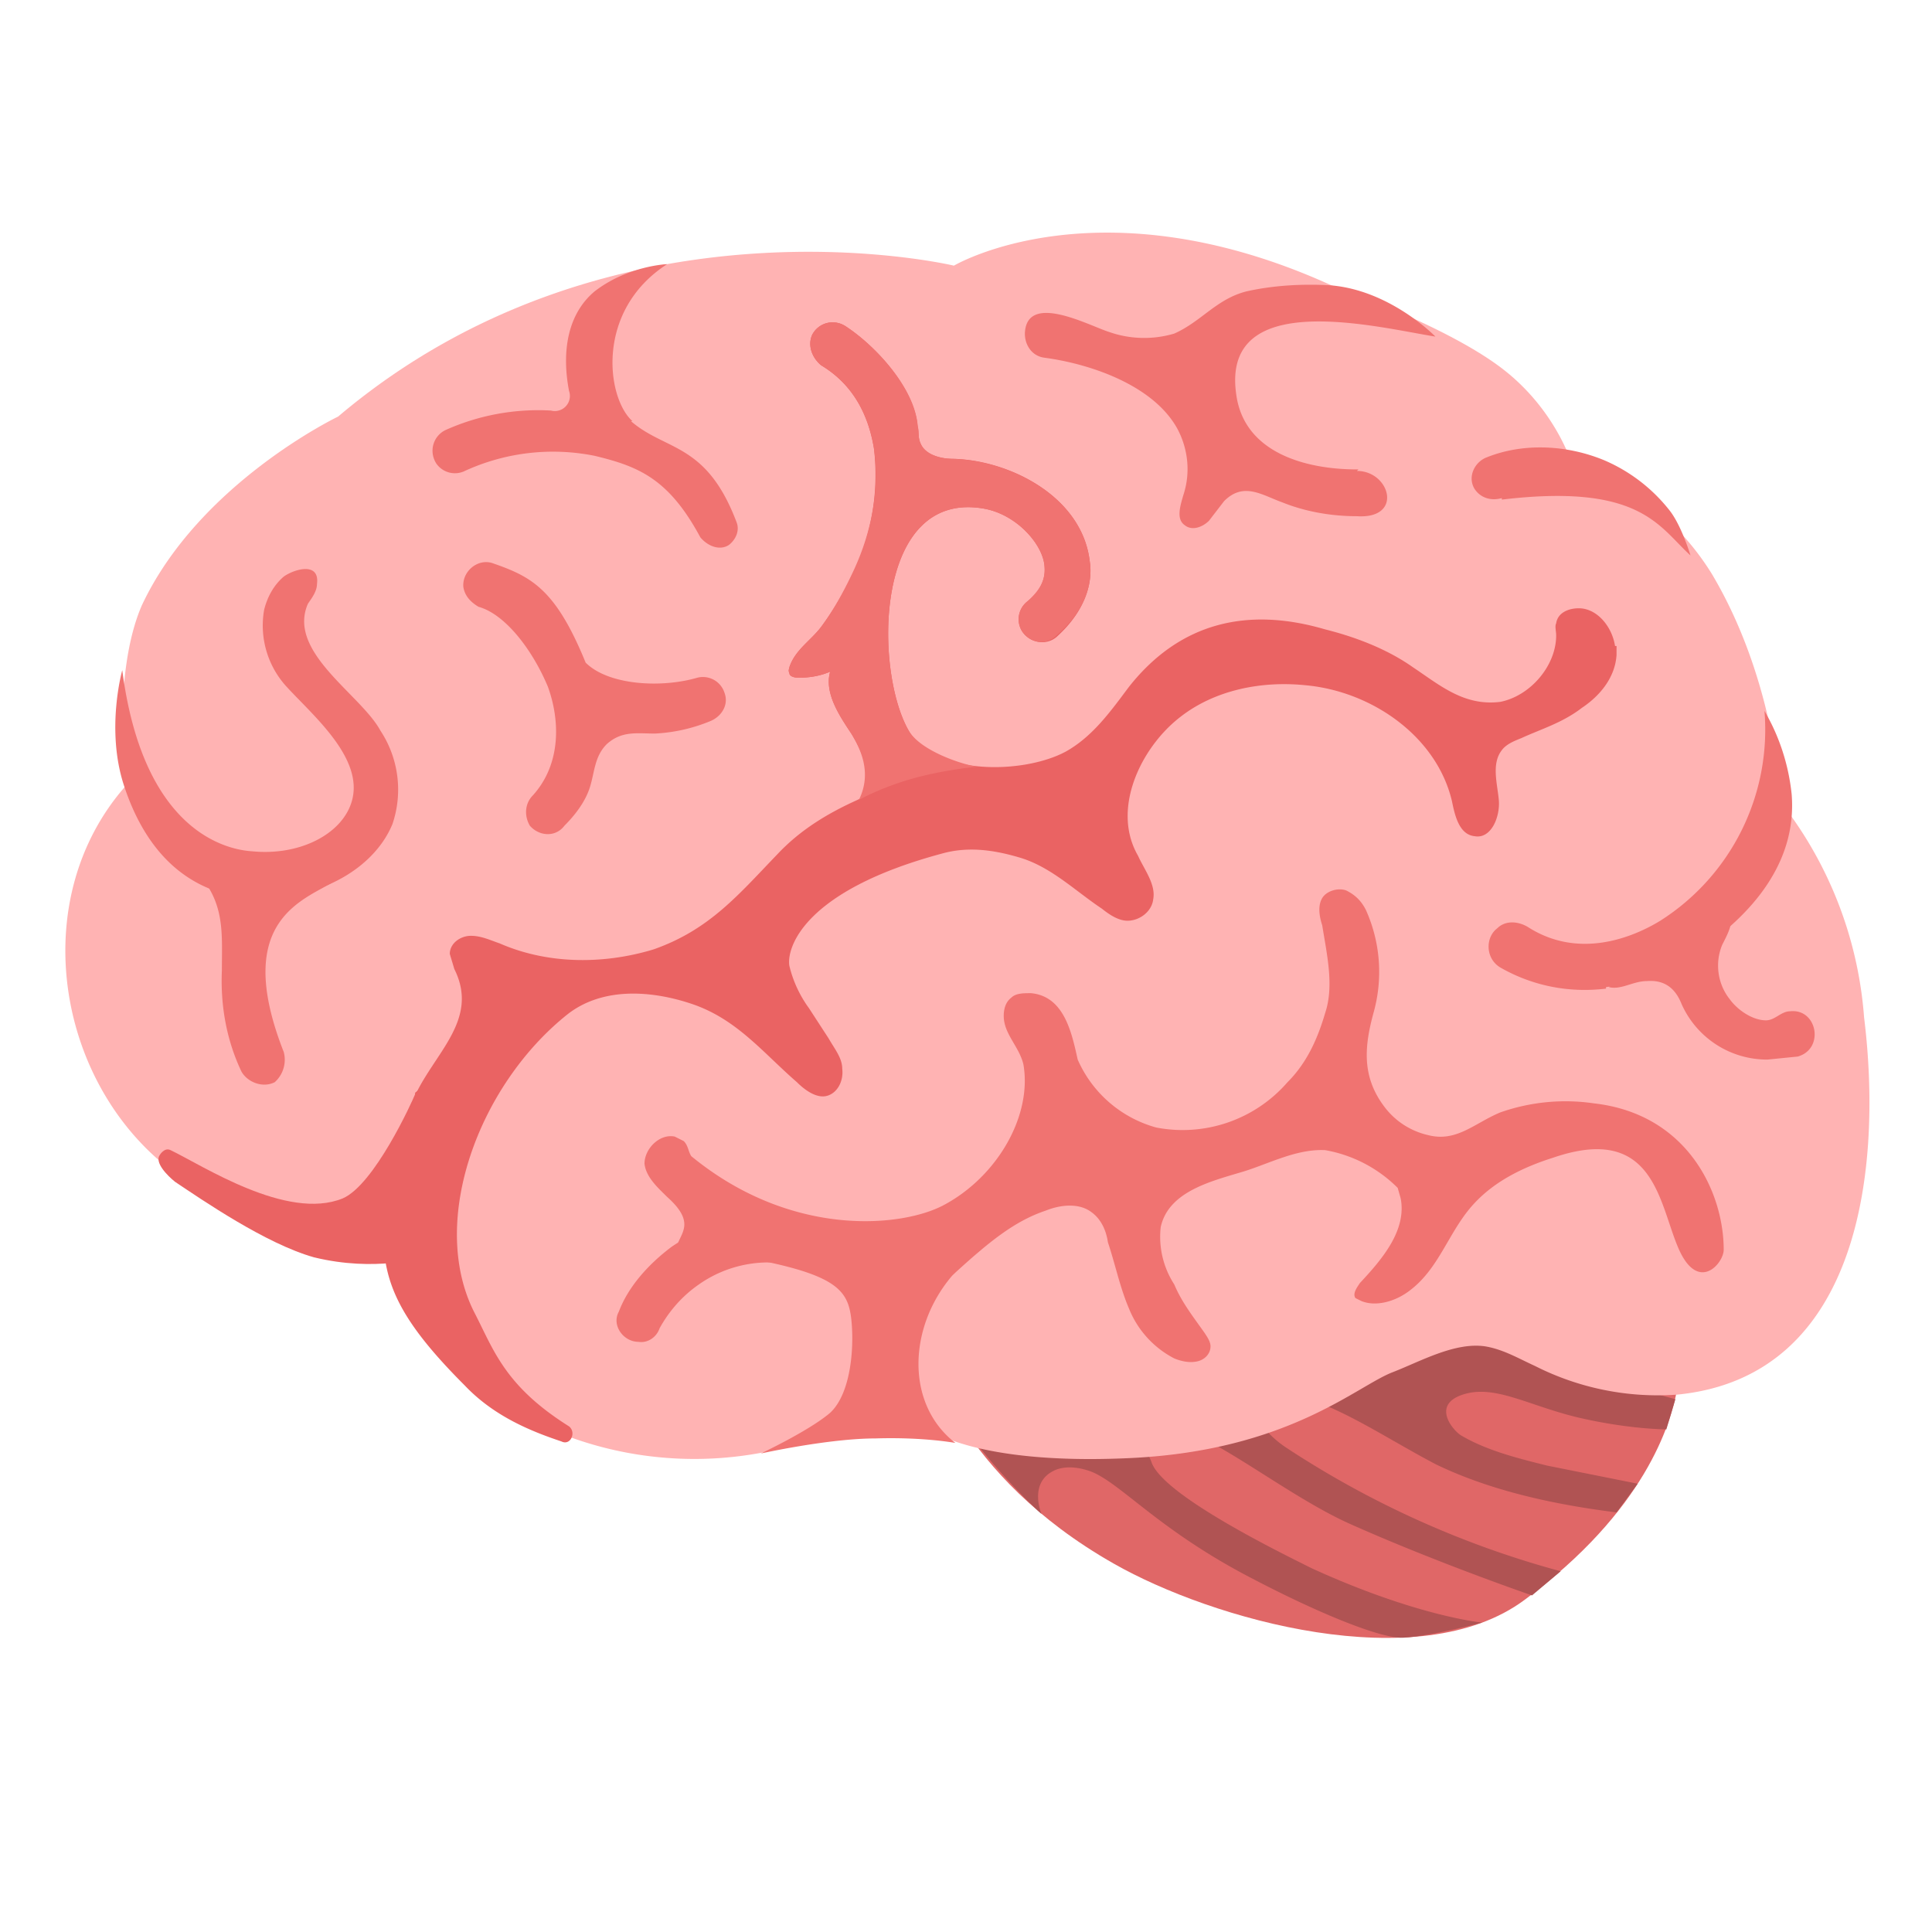
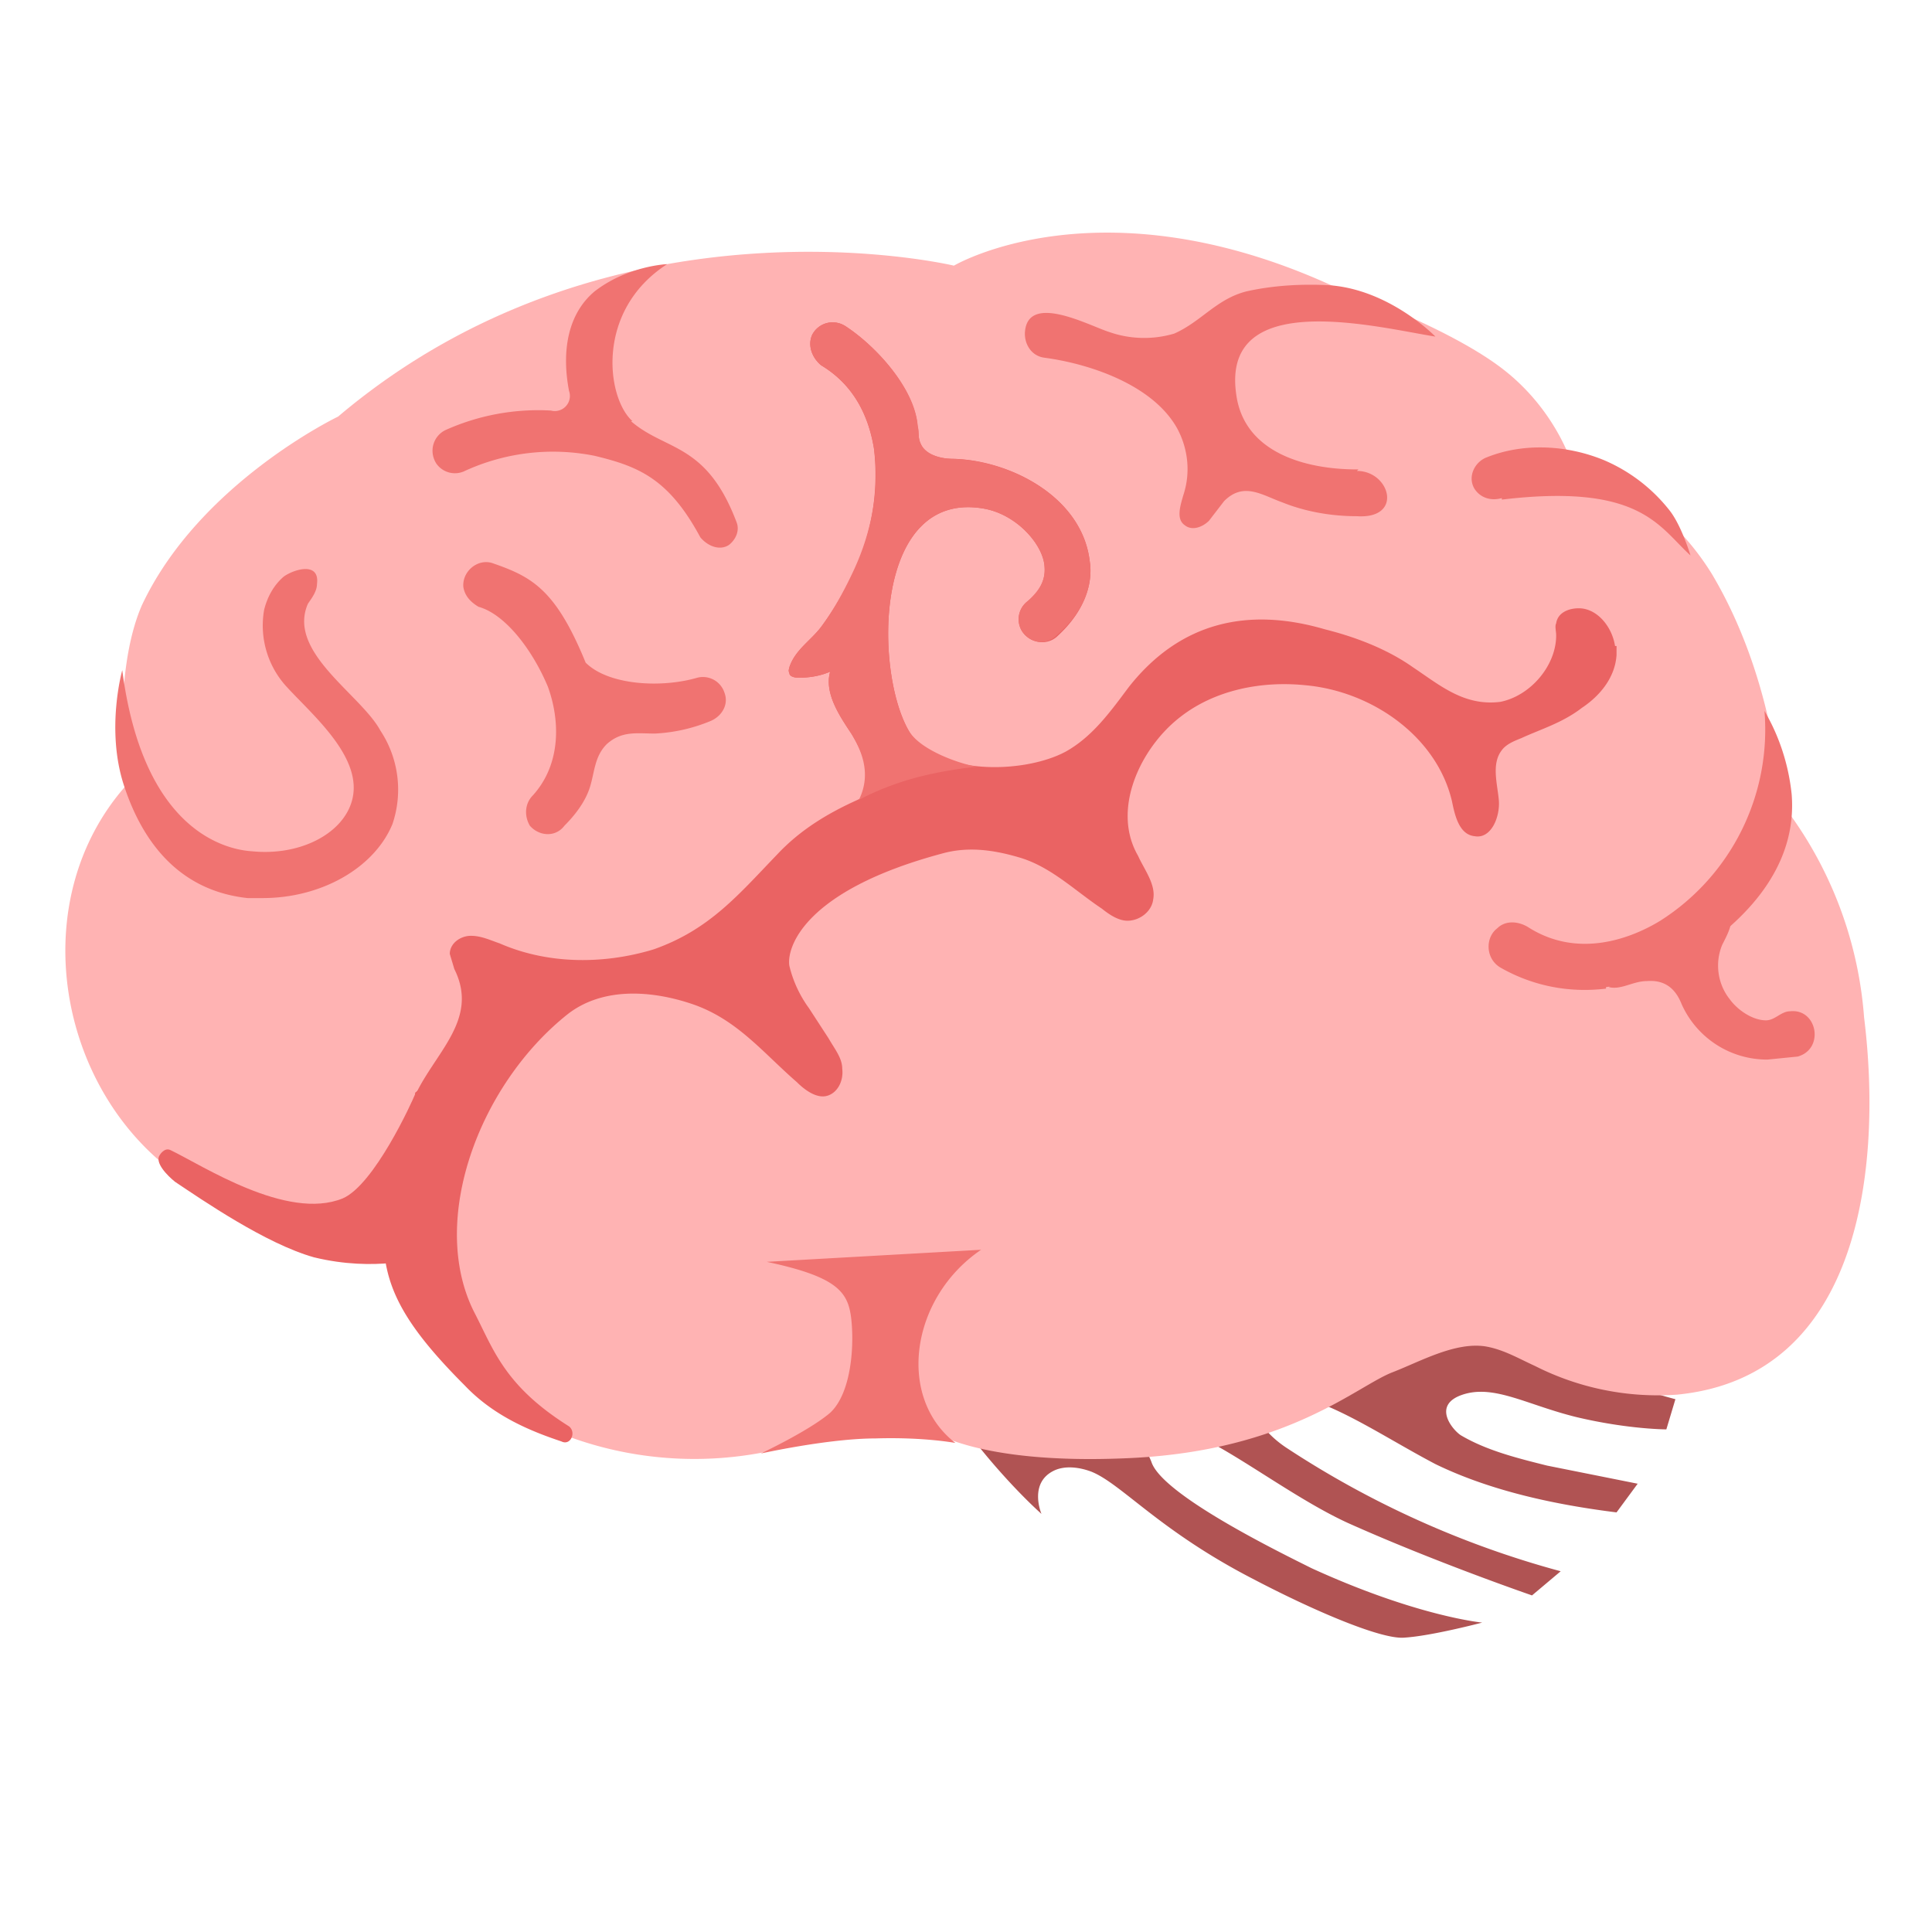
<svg xmlns="http://www.w3.org/2000/svg" aria-hidden="true" class="iconify iconify--noto" viewBox="0 0 128 128">
-   <path fill="#e06767" d="M61.5 89.7s1.9 8 12.3 13.9c6.5 3.7 20.2 7.6 27.2 2.4 8-5.9 9.7-11.7 10.1-13.9.4-2.1-.7-8-.7-8l-13.2-4.7-22 5.3c-.4 0-13.7 5-13.7 5z" />
  <path fill="#b05353" d="m110.4 94.7.6-2c-2.3-.6-5-1.6-7.5-2.6l.6-.3a9.7 9.7 0 0 0 3.3-2.3 6 6 0 0 0 1.2-4l-11.4-4.1-22 5.3c-.5 0-13.7 5-13.7 5-.2 0 1.2 3 1.3 3.2 1.3 2.3 4.2 5.6 6.2 7.4 0 0-.9-2.1.9-2.9.7-.3 1.6-.2 2.4.1 2 .8 4.5 3.9 10.7 7.1 4.2 2.2 8.5 4 10 3.9 1.8-.1 5.2-1 5.2-1s-4.3-.4-11.3-3.6c-2-1-9.8-4.8-10.6-7-.2-.6-1-1.6.4-2.2 2.1-1 7.8 4 12.6 6.2 5.8 2.6 12.2 4.8 12.2 4.8l1.9-1.6a62.8 62.8 0 0 1-18.2-8.2c-1.8-1.2-3-3.2-1.1-3.5 3-.4 7 2.5 11 4.6 3.7 1.8 8 2.7 12 3.2l1.4-1.9-6-1.2c-2-.5-4-1-5.7-2-.5-.3-2-2 .1-2.7s4.3.7 7.6 1.5c3.4.8 5.9.8 5.9.8z" />
  <path fill="#ffb3b3" d="M118 53.3s-.3-8.1-4.6-15.3c-3.8-6.1-9.1-6.8-9.1-6.8s-1-3.9-4.8-6.8-11.3-5.5-11.3-5.5c-15.4-7-25-1.3-25-1.3s-22.6-5.4-40.8 10c0 0-9.2 4.4-13 12.5-2 4.6-1.1 12-1.1 12-6.4 7.3-4.7 19 2.5 25a23 23 0 0 0 12 5c1.7.2 2.6-.2 3.3 1.6 1 2.5 1.9 5.2 4 7A24.2 24.2 0 0 0 54 95.3c1.8-.6 7.4-.7 7.4-.7s3 2.5 13.5 2 15-4.8 17.4-5.7c1.8-.7 4.1-2 6.1-1.7 1.2.2 2.2.8 3.3 1.3a18 18 0 0 0 9.4 1.9c12.3-1.2 13.6-15.3 12.4-25a26.3 26.3 0 0 0-5.4-14.1z" />
  <path fill="#ea6363" d="M27.5 72.5c-.2.5-2.7 6-4.8 6.9-3.7 1.5-9.3-2.2-11.4-3.2-.4-.2-.7.3-.7.3-.4.5.5 1.4 1 1.8 1.8 1.2 6 4.1 9.2 5 4.1 1 7.2 0 7.2 0l1.2-8.6c.2-.3 0-3.7 0-3.7l-1.7 1.4z" />
  <path fill="#f07371" d="M63.3 95.6s-2.1-.4-5.3-.3c-3.1 0-7.6 1-7.6 1s3.2-1.5 4.6-2.7c1.4-1.3 1.6-4.4 1.4-6.2-.2-1.8-.9-2.8-5.6-3.8l14.2-.8c-4.7 3.2-5.6 9.8-1.7 12.8zm43.1-30.1c-2.5.3-4.9-.2-7-1.4-1-.6-1-2-.2-2.6.5-.5 1.3-.5 2-.1 3.4 2.2 7 .7 8.8-.4a15 15 0 0 0 6.9-13.9c1 1.7 1.6 3.6 1.8 5.5.4 4.8-3 8.4-6.8 10.8a13.7 13.7 0 0 1-5.5 2z" />
  <path fill="#f07371" d="M117.1 70.2a6.2 6.2 0 0 1-5.7-3.7c-.4-1-1.1-1.6-2.3-1.5-.9 0-1.7.6-2.5.4 1.1-2 3-3.6 5-4.4 1-.4 2.1-.7 3.1-.4.1.7-.3 1.4-.6 2-.5 1.2-.3 2.6.5 3.6.5.7 1.5 1.4 2.4 1.4.6 0 1-.6 1.6-.6 1.8-.2 2.3 2.5.5 3l-2 .2zM99.5 33c-.7.2-1.4 0-1.8-.6-.5-.8 0-1.8.8-2.1 2.5-1 5.4-.8 7.8.2a11 11 0 0 1 4.3 3.3c.8 1 1.4 3 1.4 3-2.1-1.9-3.3-4.8-12.5-3.7zM90 31.1h-.1c-3.4 0-7.5-1.1-8-5-1-7.1 9.4-4.4 13.2-3.8 0 0-3-3.1-7-3.4-1.8-.1-3.7 0-5.5.4-2 .5-3 2-4.8 2.8a7 7 0 0 1-4.3-.1c-1.3-.4-5.5-2.7-5.6.1 0 .8.5 1.5 1.3 1.6 3 .4 7.2 1.8 8.8 4.7.7 1.3.9 2.9.4 4.4-.2.7-.5 1.6.1 2 .5.4 1.2.1 1.6-.3l1-1.3c1.3-1.3 2.5-.4 3.9.1 1.5.6 3.2.9 4.9.9 0 0-3-.3 0 0 3.1.2 2.2-3 0-3zm-48.1-3.2c-1.7-1.5-2.5-7.3 2.3-10.4 0 0-2.6.1-4.8 1.8-1.8 1.5-2.2 4-1.7 6.6a1 1 0 0 1-1.2 1.3 15 15 0 0 0-7 1.3c-.8.4-1.1 1.4-.6 2.2a1.5 1.5 0 0 0 1.9.5 14 14 0 0 1 8.6-1c2.9.7 4.9 1.5 7 5.4.5.6 1.3.9 1.9.5.5-.4.7-1 .5-1.5-2-5.3-4.7-4.7-7-6.7zm6.1 18a1.5 1.5 0 0 0-1.8-1c-2.4.7-5.9.5-7.4-1-2-4.9-3.6-5.7-6.2-6.6-1-.3-2 .6-1.9 1.6.1.6.5 1 1 1.3 1.8.5 3.6 2.9 4.6 5.3.8 2.2.9 5.1-1 7.2-.5.5-.6 1.3-.2 2 .6.7 1.7.8 2.3 0 .7-.7 1.4-1.6 1.7-2.6.3-1 .3-2 1.1-2.8 1-.9 2-.7 3.2-.7a11 11 0 0 0 3.6-.8c.8-.3 1.3-1.1 1-1.9zM17.4 59.5h-1c-4.6-.5-7-3.8-8.2-7.5s-.1-7.6-.1-7.6c1.4 10.8 7 11.9 8.6 12 3 .3 5.7-1 6.5-3 1.2-3-2.5-6-4.3-8a6 6 0 0 1-1.4-5c.2-.8.6-1.6 1.3-2.2.7-.5 2.4-1 2.2.5 0 .5-.4 1-.6 1.3-1.4 3.2 3.5 6 4.8 8.4a7.1 7.1 0 0 1 .8 6.2c-1.2 2.9-4.7 4.9-8.6 4.9z" />
-   <path fill="#f07371" d="M16.4 58.7c.8 0 1.6 0 2.3-.4.7-.4 1.4-1 2.1-1 .4 0 .9.2.8.6l.7.4c-2 1.3-7 2.5-3.5 11.4a2 2 0 0 1-.6 2c-.8.4-1.8 0-2.2-.7-1-2.1-1.4-4.4-1.3-6.7 0-2.3.2-4.2-1.3-6.1-.1-.2-.3-.5-.2-.7l.4-.2c.6-.2 1.3-.3 2-.2.2 0 3.3 1.8 3.4 1.7m86.6 14.3a13 13 0 0 0-6.2.6c-1.7.7-2.9 2-4.8 1.5a5 5 0 0 1-2.9-1.9c-1.5-2-1.3-4-.7-6.2a10 10 0 0 0-.5-6.8c-.3-.6-.7-1-1.3-1.3-.5-.2-1.3 0-1.6.5-.3.5-.2 1.2 0 1.8.3 1.9.8 4 .2 5.8-.5 1.7-1.2 3.3-2.5 4.6a9.2 9.2 0 0 1-8.7 3 8 8 0 0 1-5.2-4.5c-.4-1.8-.9-4.2-3.1-4.4-.5 0-1 0-1.3.3-.4.3-.5.8-.5 1.2 0 1.2 1 2 1.3 3.2.6 3.4-1.7 7.4-5.2 9.3-2.7 1.5-10.1 2.3-16.8-3.2-.2-.3-.2-.7-.5-1l-.6-.3c-1-.2-2 .8-2 1.8.1.9.9 1.6 1.5 2.2 1.8 1.6 1 2.3.7 3.1l-.2.7c-.1.6.9.4 1.5.4.7 0 1.2-.4 1.9-.6.7-.2 4.3 1 5 1.2 2 .5 2.7.7 4.5.7 2.2 0 4 1 5.6-.4 2.3-2.1 4-3.5 6.1-4.2 1-.4 2.2-.5 3 .1.7.5 1 1.3 1.1 2 .5 1.5.8 3 1.4 4.4a6.4 6.4 0 0 0 3 3.3c.5.2 1 .3 1.5.2s.9-.5.9-1c0-.3-.2-.6-.4-.9-.7-1-1.5-2-2-3.2a5.8 5.8 0 0 1-.9-3.8c.5-2.3 3.2-3 5.2-3.6 1.8-.5 3.7-1.6 5.7-1.5a9 9 0 0 1 4.8 2.5l.2.7c.4 2.1-1.2 4-2.7 5.6-.2.3-.5.7-.3 1l.4.2c1 .4 2.3 0 3.2-.7 2-1.5 2.6-4 4.3-5.8 1.4-1.5 3.3-2.4 5.2-3 6.7-2.3 7 3 8.3 6s3 1 3 .1c0-3.8-2.4-9-8.6-9.7z" />
-   <path fill="#f07371" d="M42.3 88.9c-1 0-1.8-1.1-1.3-2 .6-1.6 1.9-3.1 3.5-4.3 2.5-1.7 5-2 7.5-1.3l.5 2.5a8 8 0 0 0-6.2 1.3c-1.3.9-2.1 2-2.6 2.9-.2.6-.8 1-1.4.9z" />
  <path fill="#ea6363" d="M107 42.8c-.2-1.3-1.2-2.5-2.4-2.5-.7 0-1.4.3-1.5 1-.1.2 0 .5 0 .8 0 2-1.7 4-3.7 4.4-2.4.3-4-1.1-5.8-2.3-1.7-1.2-3.8-2-5.8-2.5-5.1-1.5-9.6-.5-13 3.8-1.2 1.6-2.4 3.3-4.2 4.3-2.8 1.5-8.7 1.6-10.4-1.4-2.3-4-2.3-16 5-14.7 2.2.4 3.9 2.4 4 3.8.1 1-.4 1.8-1.2 2.4a1.5 1.5 0 0 0-.3 1.9c.5.8 1.6 1 2.3.4 2-1.8 2.4-3.7 2.2-5-.5-4.3-5.3-6.7-9-6.8-1 0-1.9-.3-2.2-1-.2-.4-.1-.8-.2-1.1-.2-2.6-2.8-5.4-4.8-6.7-.8-.5-1.8-.2-2.2.6-.3.7 0 1.5.6 2 2 1.2 3.1 3.1 3.5 5.5a15 15 0 0 1-1.3 8.1c-.6 1.3-1.3 2.5-2.1 3.6-.7 1-1.8 1.6-2.2 2.8 0 .1-.1.2 0 .4 0 .2.3.3.6.3.7 0 1.4-.1 2.1-.4-.4 1.4.6 2.9 1.4 4.1.8 1.3 1.5 3 .6 4.3l-.2.1c-2 .9-3.8 2-5.3 3.6-2.6 2.7-4.5 5-8.2 6.3-3.3 1-7 1-10.2-.4-.6-.2-1.2-.5-1.9-.5s-1.4.5-1.4 1.2l.3 1c1.7 3.4-1.4 5.6-2.7 8.6a22 22 0 0 0-2 9c0 3.3 1.2 5.8 5.4 10 1.9 2 4.3 3 6.4 3.7.6.3 1-.6.5-1-4.3-2.7-5-5.1-6.3-7.6-3-6 .3-15 6.2-19.7 2.3-1.8 5.5-1.6 8.2-.7 3 1 4.7 3.2 7 5.2.5.5 1.3 1.1 2 .9.7-.2 1.1-1 1-1.8 0-.7-.5-1.3-.9-2l-1.3-2a7.9 7.9 0 0 1-1.3-2.8c-.2-1.1.8-5 10.3-7.5 1.6-.4 3.2-.2 4.9.3 2.1.6 3.7 2.2 5.5 3.4.5.4 1.1.8 1.7.8.8 0 1.6-.6 1.7-1.4.2-1-.6-2-1-2.9-1.8-3.1.2-7.2 2.8-9.2 2.3-1.8 5.4-2.4 8.3-2.1 4.4.4 8.7 3.4 9.7 7.7.2 1 .5 2.2 1.5 2.3 1.1.2 1.7-1.3 1.6-2.4s-.5-2.4.2-3.3c.3-.4.8-.6 1.3-.8 1.3-.6 2.7-1 4-2 1.2-.8 2.2-2 2.3-3.5v-.6z" />
  <path fill="#f07371" d="M52.9 44.9c.7 0 1.4-.1 2.1-.4-.4 1.4.6 2.9 1.4 4.1.6 1 1.4 2.6.5 4.4 0 0 1.4-.8 3.5-1.4s4.3-.8 4.3-.8c-1.5-.3-3.8-1.2-4.5-2.4-2.3-4-2.3-16 5-14.7 2.2.4 3.9 2.4 4 3.8.1 1-.4 1.7-1.2 2.4a1.5 1.5 0 0 0-.3 1.9c.5.8 1.6 1 2.3.3 2-1.7 2.4-3.6 2.2-4.9-.5-4.3-5.3-6.7-9.1-6.8-.8 0-1.8-.3-2.1-1-.2-.4-.1-.8-.2-1.2-.2-2.5-2.8-5.3-4.8-6.6-.8-.5-1.8-.2-2.2.6-.3.7 0 1.5.6 2 2 1.2 3.1 3.1 3.5 5.5.4 2.8-.2 5.6-1.3 8-.6 1.3-1.3 2.6-2.1 3.7-.7 1-1.8 1.6-2.2 2.8 0 .1-.1.2 0 .4 0 .2.3.3.6.3z" />
</svg>